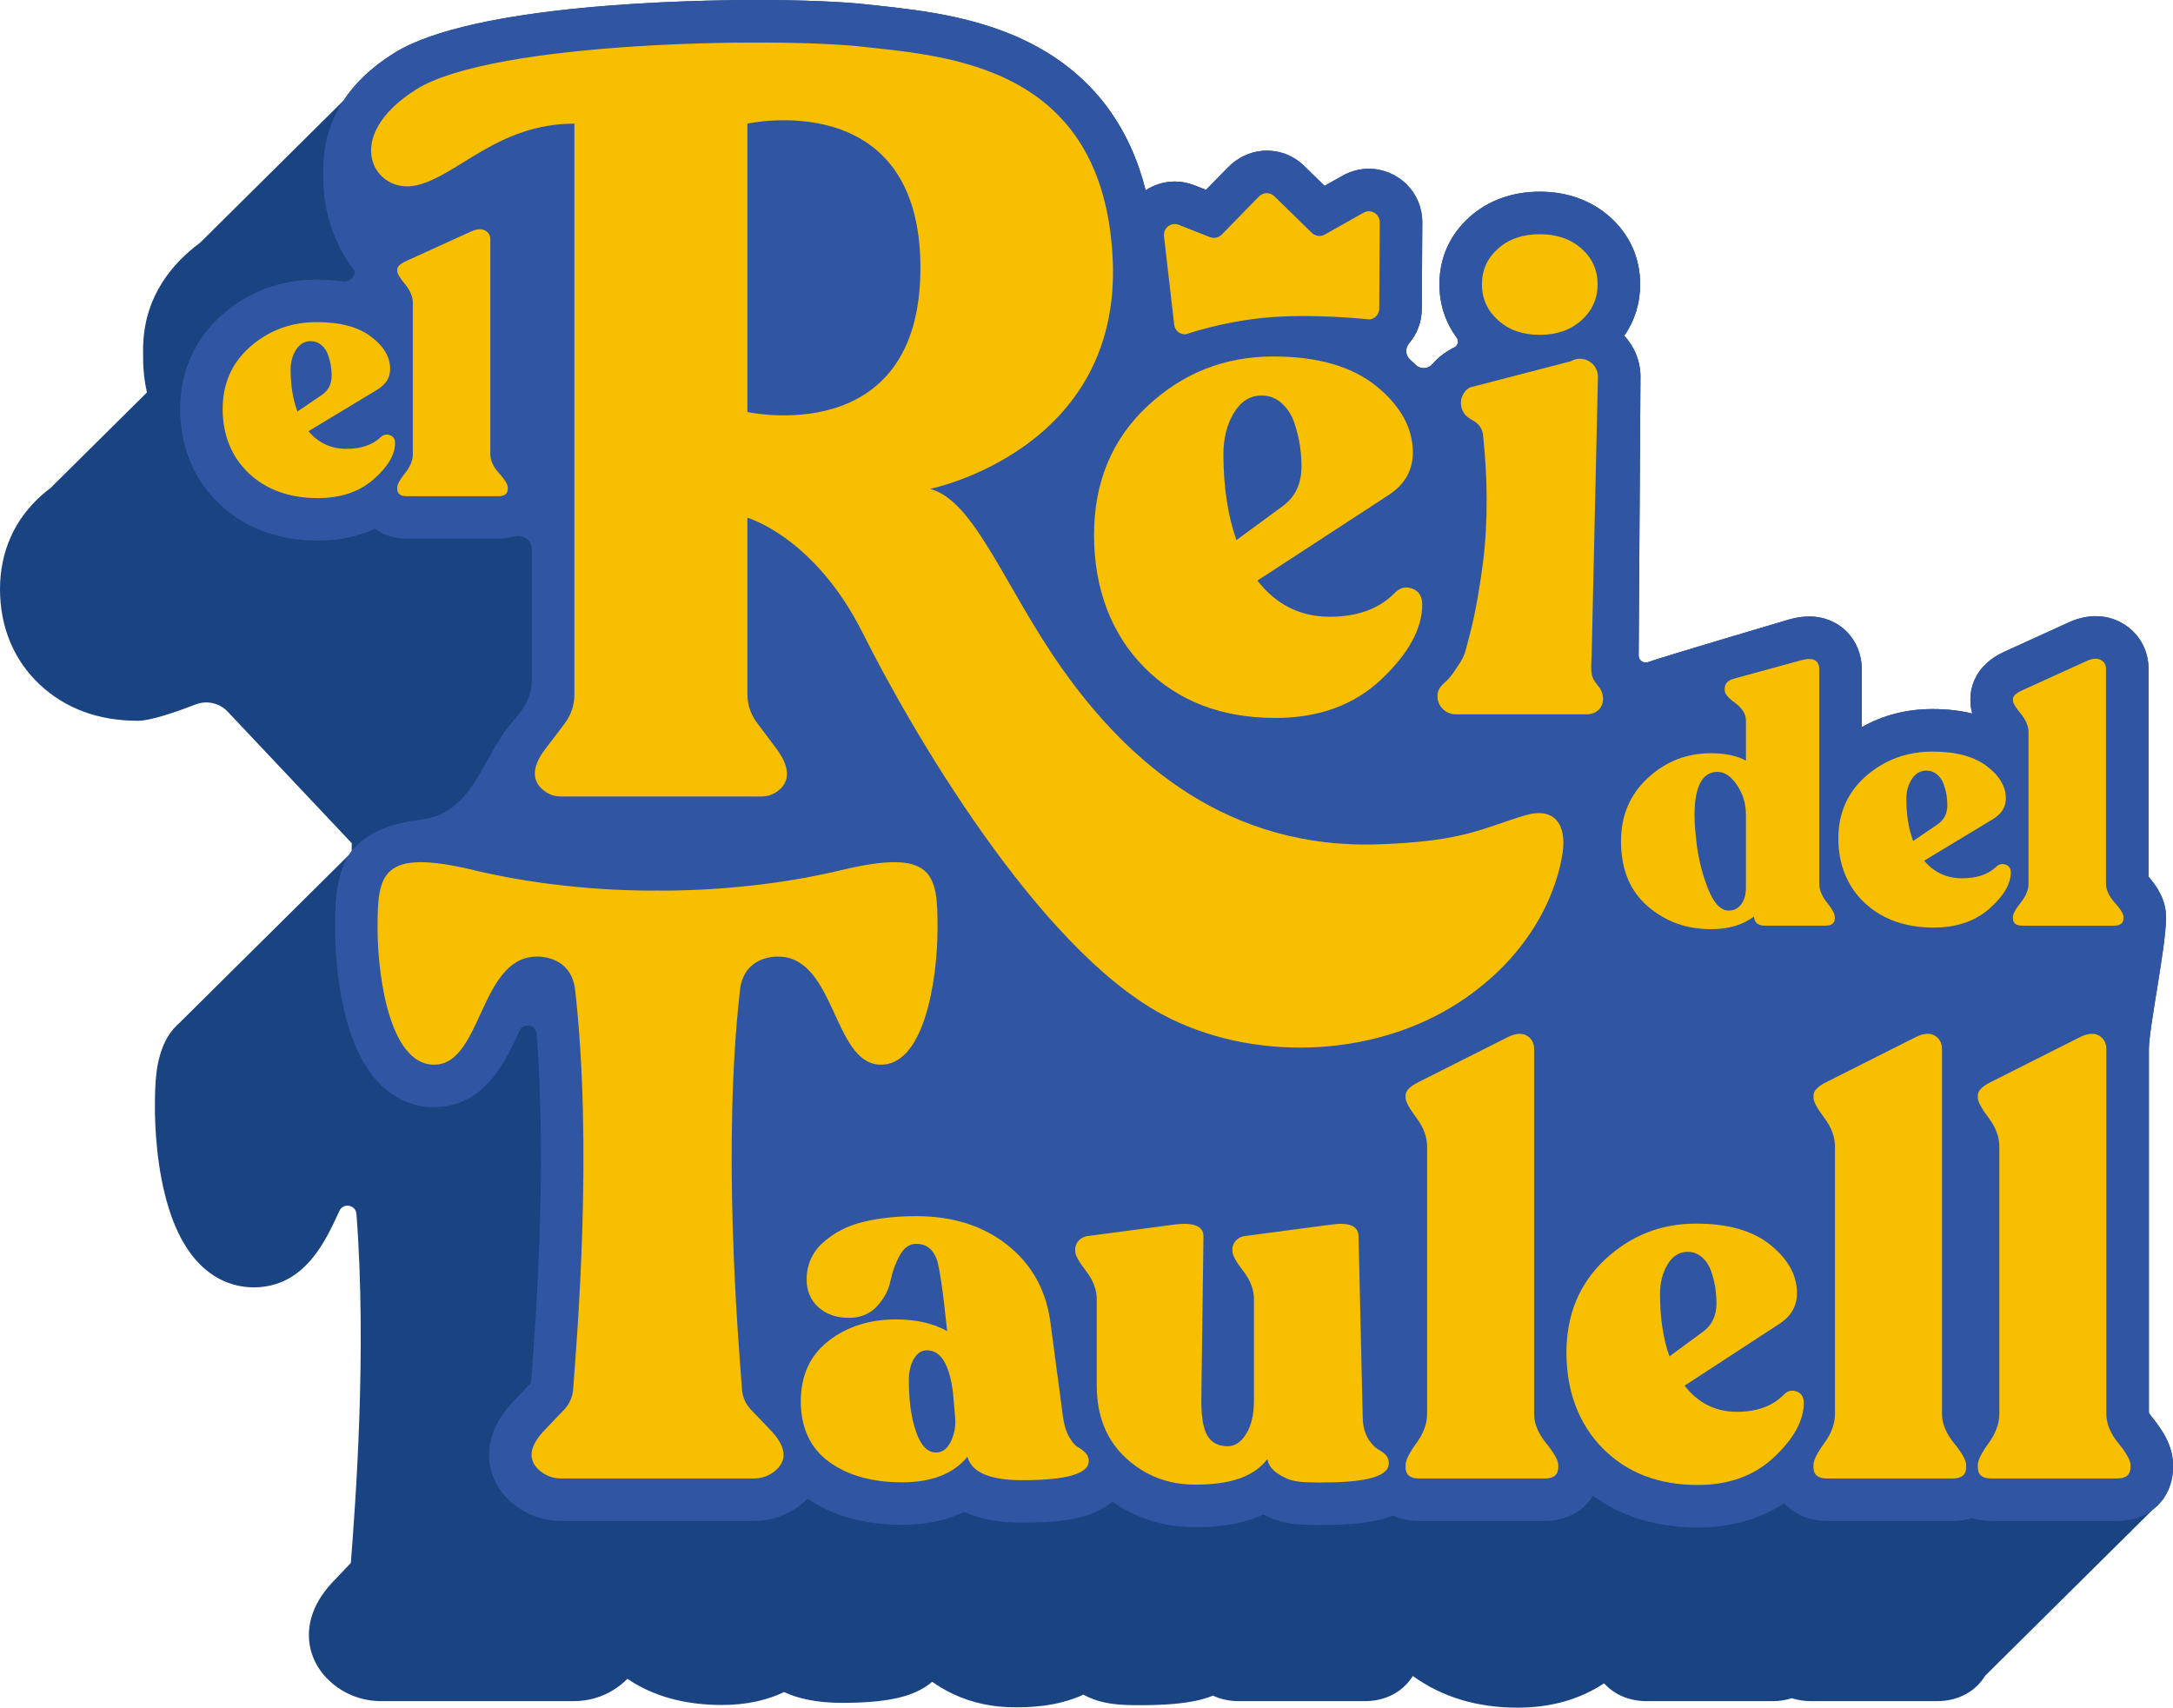
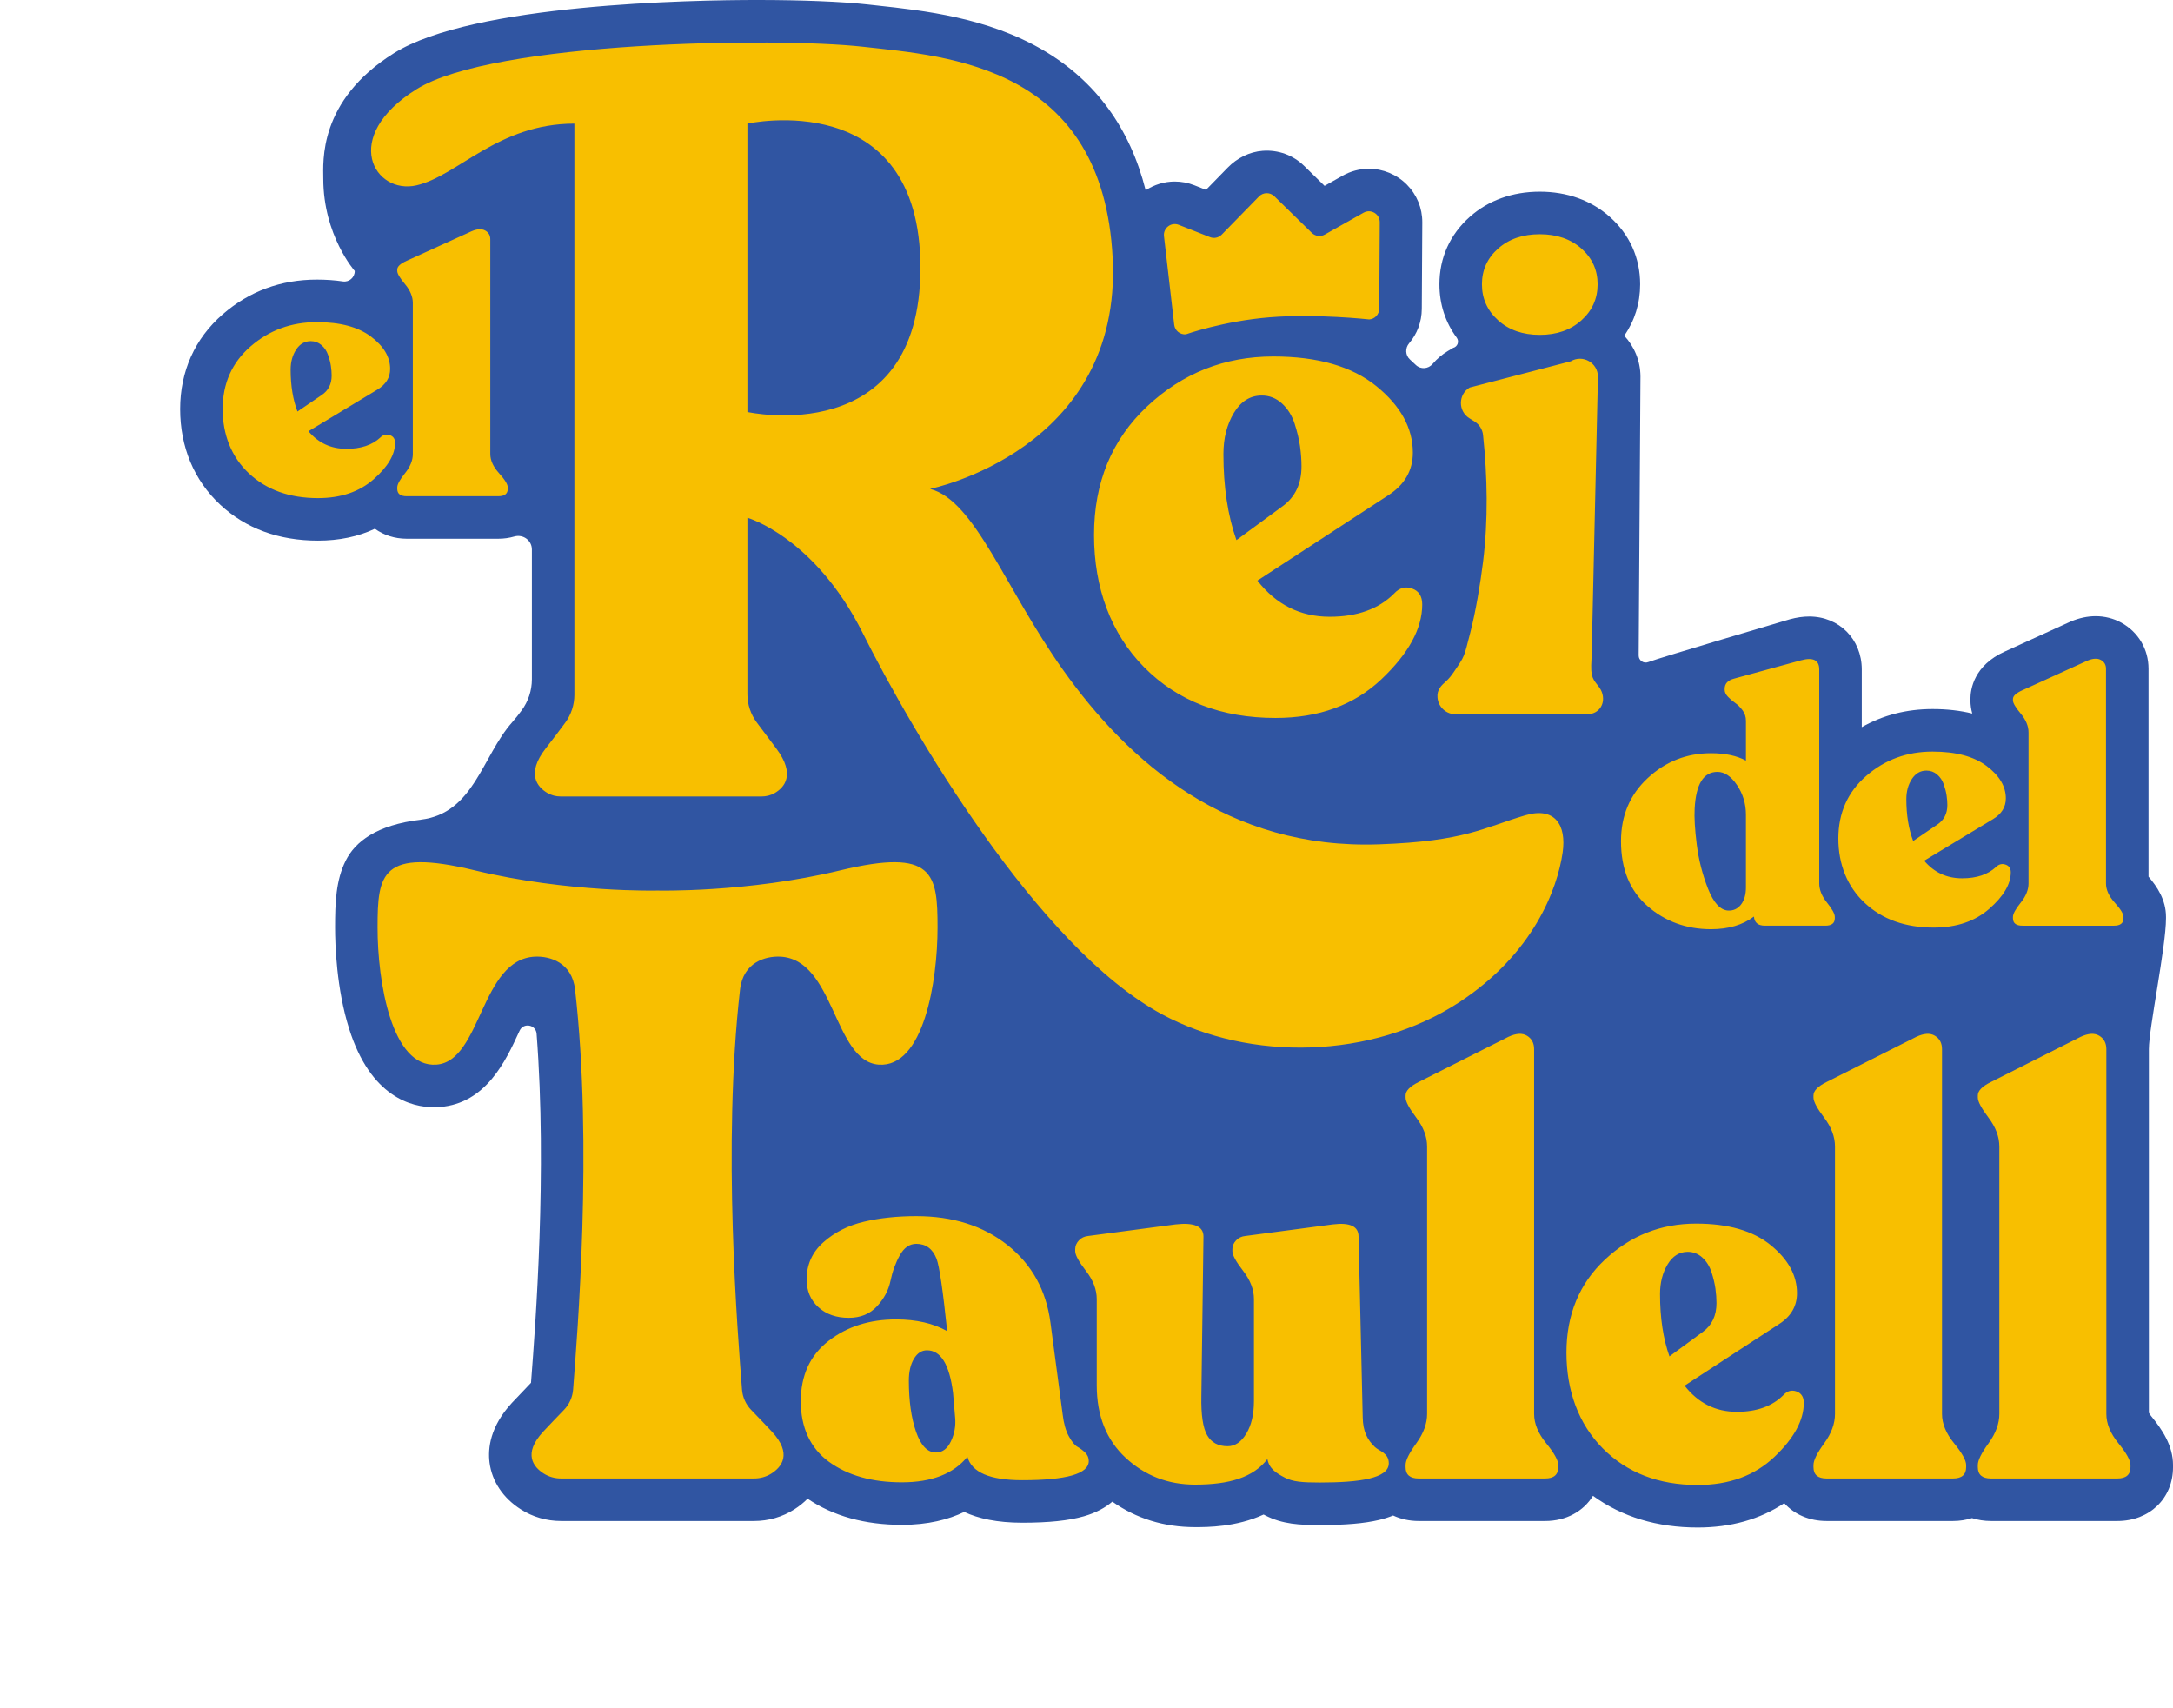
<svg xmlns="http://www.w3.org/2000/svg" data-name="Capa 1" height="3974.09" viewBox="0 0 5057.14 3974.09" width="5057.14">
-   <path d="m5057.14,3409.43c0-45.36-25.46-82.69-50.39-113.28-3.4-4.17-5.05-6.98-5.77-8.41v-846.06c0-48.87,39.84-238.39,39.84-304.62v-3.26c0-39.69-20.73-70.53-40.68-93.64v-483.8c0-45.33-23.6-85.39-63.44-107.35-17.98-9.82-38.57-15.01-59.53-15.01-18.88,0-38.28,4.13-57.65,12.27l-1.33.56-152.12,69.26c-72.54,32.49-80.38,88.21-80.38,110.7v3.26c0,10.88,1.6,21.04,4.3,30.59-28.1-6.97-58.96-10.49-92.46-10.49-60.39,0-115.52,14.2-164.71,42.17v-134.33c0-70.26-52.56-123.24-122.26-123.24-14.31,0-29.01,2.09-45.26,6.48,0,0-305.65,90.29-329.37,99.58-10.78,4.22-22.38-3.76-22.32-15.33l4.16-646.61.03-2.63c-.14-36.67-14.52-69.99-37.73-95.02,24.27-34.75,36.97-75.32,36.97-119.56,0-61.67-24.5-116.03-70.9-157.23-43.01-38.15-99.26-58.32-162.67-58.32s-119.69,20.18-162.64,58.32c-46.4,41.16-70.92,95.53-70.92,157.23,0,46.28,13.83,88.56,40.33,124.31,6.37,8.6,1.95,20.91-8.41,23.6l-12.14,7.23c-13.72,8.17-25.66,18.38-35.58,30.11-10.05,11.88-27.74,13.29-39.01,2.56-4.64-4.42-9.4-8.84-13.87-12.94-10.79-9.89-11.39-26.4-1.89-37.54,18.36-21.53,29.36-49.44,29.54-80.03l1.16-201.23c.19-33.33-12.61-64.67-36.05-88.25-23.21-23.35-55.36-36.74-88.21-36.74-21.28,0-42.37,5.56-60.99,16.06l-42.16,23.77-47.69-46.58c-25.59-25-60.18-37.69-96.29-35.02-30.96,2.29-59.72,16.91-81.41,39.12l-50.54,51.74-27.2-10.71c-14.6-5.74-29.92-8.66-45.53-8.66-24.27,0-47.72,7.3-67.73,20.36-36.6-144.84-116.23-254.04-237.87-325.64-130.05-76.54-279.08-92.66-387.9-104.43l-21.68-2.37c-59.44-6.6-152.86-10.39-256.32-10.39-151.92,0-661.87,8.91-845.48,123.67-55.97,34.98-92.96,73.19-117.44,110.32l-333.51,330.54c-33.54,24.95-58.68,51.02-77.48,76.8l-.03.03h0c-61.73,84.62-55.4,166.01-55.39,193.81.01,28.46,3.44,54.62,8.79,78.17l-224.61,222.61c-6.22,4.71-12.35,9.59-18.34,14.81C34.22,1207.1,0,1283.33,0,1371.22s32.11,165.53,92.86,222.24c59.69,55.7,136.38,83.95,227.95,83.95,30.82,0,92.64-21.77,134.42-37.99,26.02-10.1,55.56-3.5,74.71,16.81l288.62,306.01v18.46c-2.05,2.64-3.84,5.35-5.65,8.05l-395.41,391.89c-4.35,3.85-8.36,7.82-11.99,11.89l-3.04,3.01.34.12c-7.13,8.48-12.92,17.31-17.46,26.35-22.95,45.74-24.82,97.66-24.82,155.88,0,39.58,3.18,141.76,32.61,235.28,50.06,159.07,145.26,182.82,197.55,182.82,4.51,0,9.1-.18,13.64-.53,107.72-8.29,153.7-108.18,184.13-174.29.48-1.04.98-2.13,1.49-3.24,8.96-19.46,37.92-14.27,39.57,7.09,24.74,320.48-2.8,679.2-12.42,804.48l-.6,7.84c-20.68,21.45-35.57,37.09-44.31,46.55-50.89,55.08-56.46,106.11-52.17,139.22,5.68,43.83,31.56,82.46,72.85,108.76,27.75,17.68,60.1,27.03,93.55,27.03h449.33c33.45,0,65.8-9.35,93.53-27.02,11.56-7.36,21.86-15.72,30.9-24.85,59.47,40.34,133.26,60.84,219.6,60.84,60.73,0,108.16-12.34,144.96-30.04,32.72,15.3,76.52,25.09,135.02,25.09,61.49,0,108.45-4.91,143.53-15.02,28.95-8.34,50.34-20.44,66.14-34.01,55.84,39.41,120.39,59.36,192.51,59.36,28.38,0,95.58,0,159.54-29.42,1.23.65,2.38,1.25,3.44,1.8,40.26,21.02,81.32,22.73,126.97,22.73,60.13,0,104.04-3.77,138.18-11.87,12.11-2.87,22.95-6.4,32.77-10.38,17.58,8.19,37.68,12.8,59.63,12.8h294.22c49.13,0,89.31-22.67,111.28-58.62,67.53,48.99,149.2,73.82,243.68,73.82,77.31,0,144.82-19.08,201.52-56.66,23.19,25.83,57.78,41.46,98.54,41.46h294.22c15.74,0,30.5-2.44,44.12-6.77,13.62,4.33,28.38,6.77,44.12,6.77h294.21c49.27,0,89.54-22.8,111.48-58.93l390.5-387.03c7.69-5.92,14.52-12.76,20.5-20.32l5.26-5.21-.82-.64c13.89-20.04,21.81-44.73,21.81-72.33v-5.01Z" fill="#1a4381" />
  <path d="m5006.75,3296.15c-3.4-4.17-5.05-6.98-5.77-8.41v-846.06c0-48.87,39.84-238.39,39.84-304.62v-3.26c0-39.69-20.73-70.53-40.68-93.64v-483.8c0-45.33-23.6-85.39-63.44-107.35-17.98-9.82-38.57-15.01-59.53-15.01-18.88,0-38.28,4.13-57.65,12.27l-1.33.56-152.12,69.26c-72.54,32.49-80.38,88.21-80.38,110.7v3.26c0,10.88,1.6,21.04,4.3,30.59-28.1-6.97-58.96-10.49-92.46-10.49-60.39,0-115.52,14.2-164.71,42.17v-134.33c0-70.26-52.56-123.24-122.26-123.24-14.31,0-29.01,2.09-45.26,6.48,0,0-305.65,90.29-329.37,99.58-10.78,4.22-22.38-3.76-22.32-15.33l4.16-646.61.03-2.63c-.14-36.67-14.52-69.99-37.73-95.02,24.27-34.75,36.97-75.32,36.97-119.56,0-61.67-24.5-116.03-70.9-157.23-43.01-38.15-99.26-58.32-162.67-58.32s-119.69,20.18-162.64,58.32c-46.4,41.16-70.92,95.53-70.92,157.23,0,46.28,13.83,88.56,40.33,124.31,6.37,8.6,1.95,20.91-8.41,23.6h0s-12.14,7.23-12.14,7.23c-13.72,8.17-25.66,18.38-35.58,30.11-10.05,11.88-27.74,13.29-39.01,2.56-4.63-4.41-9.39-8.83-13.86-12.93-10.8-9.9-11.4-26.42-1.89-37.57,18.35-21.52,29.35-49.43,29.52-80.02l1.16-201.23c.19-33.33-12.61-64.67-36.05-88.25-23.21-23.35-55.36-36.74-88.21-36.74-21.28,0-42.37,5.56-60.99,16.06l-42.16,23.77-47.69-46.58c-25.59-25-60.18-37.69-96.28-35.02-30.96,2.29-59.72,16.91-81.41,39.12l-50.54,51.75-27.2-10.71c-14.6-5.74-29.92-8.66-45.53-8.66-24.27,0-47.72,7.3-67.73,20.36-36.6-144.84-116.23-254.04-237.87-325.64-130.05-76.54-279.08-92.66-387.9-104.43l-21.68-2.37c-59.44-6.6-152.86-10.39-256.32-10.39-151.92,0-661.87,8.91-845.48,123.67-176.96,110.6-164.64,253.52-164.62,292.27.07,131.87,73.2,214.66,73.2,214.66v.33c.02,14.76-13.01,26.16-27.61,24-19.1-2.82-39.29-4.23-60.55-4.23-83.79,0-157.54,27.19-219.2,80.83-64.74,56.35-98.95,132.58-98.95,220.46s32.11,165.53,92.86,222.24c59.69,55.7,136.38,83.95,227.95,83.95,49.11,0,93.4-9.28,132.43-27.6,20.23,14.61,45.7,23.19,74.15,23.19h212.99c13.08,0,25.55-1.8,37.18-5.16,20.48-5.92,41,8.91,41,30.23v301.9c0,26.19-8.41,51.67-23.96,72.74-6.78,9.18-13.97,18.46-21.93,27.44-70.35,79.46-88.93,211.81-212.5,226.61-104.25,12.49-153.02,51.79-174.82,95.23-22.95,45.74-24.82,97.66-24.82,155.88,0,39.58,3.18,141.76,32.61,235.28,50.06,159.07,145.26,182.82,197.55,182.82,4.51,0,9.1-.18,13.64-.53,107.72-8.29,153.7-108.18,184.13-174.29.49-1.06.99-2.15,1.51-3.28,8.96-19.45,37.91-14.25,39.55,7.1,24.74,320.49-2.79,679.23-12.41,804.52l-.6,7.84c-20.68,21.45-35.57,37.09-44.31,46.55-50.89,55.08-56.46,106.11-52.17,139.22,5.68,43.83,31.56,82.46,72.85,108.76,27.75,17.68,60.1,27.03,93.55,27.03h449.33c33.45,0,65.8-9.35,93.53-27.02,11.56-7.36,21.86-15.72,30.9-24.85,59.47,40.34,133.26,60.84,219.6,60.84,60.73,0,108.16-12.34,144.96-30.04,32.72,15.3,76.52,25.09,135.02,25.09,61.49,0,108.45-4.91,143.53-15.02,28.95-8.34,50.34-20.44,66.14-34.01,55.84,39.41,120.39,59.36,192.51,59.36,28.38,0,95.58,0,159.54-29.42,1.23.65,2.38,1.25,3.44,1.8,40.26,21.02,81.32,22.73,126.97,22.73,60.13,0,104.04-3.77,138.18-11.87,12.1-2.87,22.95-6.4,32.77-10.38,17.58,8.19,37.68,12.8,59.63,12.8h294.22c49.12,0,89.31-22.67,111.28-58.62,67.53,48.99,149.2,73.82,243.68,73.82,77.31,0,144.81-19.08,201.51-56.66,23.19,25.83,57.78,41.46,98.54,41.46h294.22c15.74,0,30.5-2.44,44.12-6.77,13.62,4.33,28.38,6.77,44.12,6.77h294.21c75.04,0,129.5-52.67,129.5-125.24v-5.01c0-45.36-25.46-82.69-50.39-113.28Z" fill="#3055a2" />
  <path d="m3834.35,2108.81c41.24,35.78,90.43,53.66,147.6,53.66,40.65,0,73.92-9.84,99.87-29.49,1.18,14.2,9.71,21.29,25.63,21.29h140.54c14.71,0,22.08-5.72,22.08-17.21v-3.26c0-7.09-6.04-18.15-18.11-33.17-12.07-15.02-18.11-29.91-18.11-44.65v-497.98c0-21.83-14.14-28.94-42.42-21.31l-155.57,42.59c-14.73,3.83-22.08,11.76-22.08,23.75v2.46c0,5.47,2.63,10.94,7.94,16.39,5.31,5.47,10.89,10.24,16.8,14.32,5.88,4.1,11.48,9.72,16.8,16.81,5.29,7.09,7.94,15.29,7.94,24.57v92.55c-21.2-11.46-48.32-17.21-81.3-17.21-56.56,0-105.63,19.27-147.17,57.76-41.54,38.49-62.3,87.5-62.3,147.03,0,64.97,20.61,115.35,61.87,151.11Zm109.58-227.29c2.95-56.79,20.63-85.19,53.04-85.19,16.48,0,31.66,10.24,45.51,30.73,13.85,20.47,20.77,43.54,20.77,69.2v168.73c0,16.93-3.84,30.31-11.48,40.13-7.67,9.82-17.68,14.47-30.05,13.92-18.27-1.09-33.89-18.15-46.85-51.2-12.96-33.02-21.65-67.16-26.08-102.39-4.4-35.21-6.04-63.19-4.86-83.95Zm395.82,219.81c40.95,38.22,94.42,57.34,160.42,57.34,53.02,0,96.19-14.62,129.49-43.83,33.27-29.19,49.93-57.46,49.93-84.77,0-9.28-4.13-15.27-12.37-18.03-8.26-2.71-15.62-.82-22.11,5.74-18.86,17.48-45.08,26.21-78.67,26.21-35.93,0-65.39-13.65-88.38-40.95l159.99-96.65c20.02-12.01,30.05-28.12,30.05-48.34,0-27.83-14.89-52.94-44.65-75.34-29.76-22.38-71.75-33.59-125.95-33.59-59.51,0-110.92,18.85-154.23,56.52-43.31,37.69-64.96,86.28-64.96,145.81s20.47,111.67,61.42,149.89Zm109.6-288.31c8.53-13.1,19.88-19.67,34.02-19.67,9.42,0,17.68,3.01,24.74,9.02,7.08,6.02,12.23,13.65,15.48,22.93,3.22,9.3,5.45,17.88,6.63,25.81,1.18,7.91,1.77,15.42,1.77,22.51,0,19.67-7.67,34.68-22.99,45.05l-56.56,38.49c-10.6-27.85-15.91-60.32-15.91-97.47,0-18.01,4.27-33.57,12.82-46.67Zm235.29,324.04v-3.26c0-7.09,6.04-18.15,18.11-33.17,12.07-15.02,18.14-29.91,18.14-44.65v-351.37c0-14.74-6.06-29.34-18.14-43.81-12.07-14.47-18.11-24.71-18.11-30.73v-3.26c0-7.11,7.35-13.92,22.11-20.49l151.12-68.8c12.96-5.45,23.42-5.99,31.39-1.64,7.94,4.38,11.92,11.21,11.92,20.49v499.62c0,14.74,6.79,29.64,20.34,44.65,13.55,15.02,20.34,26.08,20.34,33.17v3.26c0,11.48-7.38,17.21-22.11,17.21h-212.99c-14.75,0-22.11-5.72-22.11-17.21ZM919.46,1030.62c0-9.28-4.13-15.27-12.37-18.03-8.26-2.71-15.62-.82-22.11,5.74-18.86,17.48-45.08,26.21-78.67,26.21-35.93,0-65.39-13.65-88.38-40.95l159.99-96.65c20.02-12.01,30.05-28.12,30.05-48.34,0-27.83-14.89-52.94-44.65-75.34-29.76-22.38-71.75-33.59-125.95-33.59-59.51,0-110.92,18.85-154.23,56.52-43.31,37.69-64.96,86.28-64.96,145.81s20.47,111.67,61.42,149.89c40.95,38.22,94.42,57.34,160.42,57.34,53.02,0,96.19-14.62,129.49-43.83,33.27-29.2,49.93-57.46,49.93-84.77Zm-243.06-170.37c0-18,4.27-33.57,12.82-46.67,8.53-13.1,19.88-19.67,34.02-19.67,9.42,0,17.68,3.01,24.74,9.02,7.08,6.02,12.23,13.65,15.48,22.93,3.22,9.3,5.45,17.88,6.63,25.81,1.18,7.91,1.77,15.42,1.77,22.51,0,19.67-7.67,34.68-22.99,45.05l-56.56,38.49c-10.6-27.85-15.91-60.32-15.91-97.47Zm284.36,196.28v-351.37c0-14.74-6.06-29.34-18.14-43.81-12.07-14.47-18.11-24.71-18.11-30.73v-3.26c0-7.11,7.35-13.92,22.11-20.49l151.12-68.8c12.96-5.45,23.42-5.99,31.39-1.64,7.94,4.37,11.92,11.21,11.92,20.49v499.62c0,14.74,6.79,29.64,20.34,44.65,13.55,15.02,20.34,26.08,20.34,33.17v3.26c0,11.48-7.38,17.21-22.11,17.21h-212.99c-14.75,0-22.11-5.72-22.11-17.21v-3.26c0-7.09,6.04-18.15,18.11-33.17,12.07-15.02,18.14-29.91,18.14-44.65Zm2589.05,840.83c-98.21,29-139.22,60.37-339.95,67.57-351.76,12.62-582.95-190.5-735.88-405.83-135.65-191.01-205.26-394.61-309.54-421.33,0,0,447.39-89.48,425.02-536.87-22.37-447.39-380.29-469.76-581.61-492.13-201.33-22.37-859.47-13-1038.43,98.84-178.96,111.85-97.46,246.26,0,223.7,96.4-22.32,189.28-143.58,367.33-143.58v1329.15c0,23.44-7.5,46.22-21.4,65.1-11.02,14.96-26.21,35.18-45.37,59.78-46.46,59.67-18.72,90.09,3.33,103.32,9.55,5.73,20.57,8.53,31.71,8.53h467.18c10.8,0,21.49-2.62,30.84-8.03,21.9-12.68,49.49-42.48,3.48-103.82l-45.17-60.23c-14.24-18.99-21.94-42.08-21.94-65.82v-410.83s156.59,44.74,268.44,268.44c111.85,223.7,405.98,730.74,696.78,887.33,204.58,110.16,488.89,104.24,691.07-27.96,173.26-113.29,228.9-264.29,241.03-348.96,9.11-63.59-17.95-106.73-86.92-86.36Zm-1810.4-938.55V287.71s402.66-89.48,402.66,335.55-402.66,335.55-402.66,335.55Zm768.45,2408.49c-6.63-3.73-13.44-11.97-20.44-24.77-7.04-12.8-11.77-29.53-14.25-50.17l-28.5-214.33c-9.9-75.15-43.16-135.22-99.72-180.25-56.58-45.01-127.41-67.53-212.46-67.53-44.61,0-85.29,4.33-122.03,13.02-36.77,8.67-68.13,24.57-94.16,47.69-26.02,23.12-39.02,52.03-39.02,86.72,0,26.45,9.07,47.91,27.25,64.42,18.16,16.53,41.71,24.77,70.61,24.77,27.25,0,49.15-8.87,65.67-26.63,16.51-17.76,27.03-37.57,31.58-59.47,4.54-21.87,11.77-41.71,21.67-59.46,9.92-17.76,22.72-26.65,38.42-26.65,22.29,0,37.98,11.59,47.07,34.69,6.61,17.35,14.88,73.51,24.77,168.48-32.21-18.14-71.84-27.25-118.93-27.25-61.94,0-114.39,16.73-157.33,50.17-42.96,33.46-64.42,80.34-64.42,140.62s21.87,108.83,65.65,140.62c43.78,31.79,100.36,47.69,169.72,47.69s120.18-19.83,152.39-59.46c9.9,36.34,52.43,54.51,127.6,54.51,103.23,0,154.85-14.88,154.85-44.61,0-7.42-2.68-13.81-8.04-19.19-5.38-5.36-11.37-9.92-17.96-13.63Zm-294.85-13c-8.28,17.34-19.83,26-34.69,26-19.83,0-35.32-16.11-46.47-48.32-11.14-32.21-16.73-71.84-16.73-118.93,0-20.62,3.91-37.57,11.77-50.8,7.84-13.19,17.96-19.81,30.36-19.81,32.21,0,52.43,33.04,60.69,99.11l4.96,58.22c1.65,19.01-1.65,37.17-9.9,54.52Zm1019.04,51.19c0,35.02-67.93,44.67-160.91,44.67-39.97,0-62.41-1.7-81.16-11.49-18.77-9.78-36.29-20.23-40.37-43.08-32.8,42.64-88.49,59.46-168.42,59.46-62.81,0-116.65-20.8-161.48-62.41-44.87-41.59-67.3-97.86-67.3-168.83v-200.64c0-22.02-8.36-43.83-25.08-65.45-16.72-21.6-25.06-36.91-25.06-45.88v-4.9c0-7.35,2.85-14.07,8.56-20.19,5.7-6.11,13.04-9.58,22.02-10.39l203.08-26.91c43.22-4.9,64.85,4.48,64.85,28.13l-4.9,371.93c-.83,43.24,3.66,73.4,13.46,90.53,9.78,17.12,25.68,25.68,47.71,25.68,17.12,0,31.59-9.78,43.42-29.36,11.83-19.57,17.76-44.83,17.76-75.84v-237.34c0-22.02-8.38-43.83-25.08-65.45-16.74-21.6-25.08-36.91-25.08-45.88v-4.9c0-7.35,2.85-14.07,8.56-20.19,5.7-6.11,13.04-9.58,22.02-10.39l203.08-26.91c39.95-4.9,59.96,4.48,59.96,28.13l9.68,420.13c.44,34.14,11.09,53.02,28.26,69.75,10,9.74,32.43,13.48,32.43,38.02Zm366.33-46.74c18.72,22.95,28.09,39.85,28.09,50.69v5.01c0,17.51-10.19,26.27-30.53,26.27h-294.22c-20.36,0-30.53-8.76-30.53-26.27v-5.01c0-10.84,8.34-27.74,25.03-50.69,16.67-22.95,25.03-45.7,25.03-68.22v-622.31c0-22.52-8.36-44.84-25.03-66.96-16.69-22.1-25.03-37.74-25.03-46.92v-5.01c0-10.84,10.17-21.28,30.53-31.3l208.76-105.12c17.9-8.33,32.36-9.18,43.34-2.5,10.99,6.68,16.49,17.11,16.49,31.28v848.84c0,22.52,9.34,45.27,28.07,68.22Zm949.24,0c18.71,22.95,28.09,39.85,28.09,50.69v5.01c0,17.51-10.19,26.27-30.53,26.27h-294.22c-20.36,0-30.53-8.76-30.53-26.27v-5.01c0-10.84,8.34-27.74,25.03-50.69,16.67-22.95,25.03-45.7,25.03-68.22v-622.31c0-22.52-8.36-44.84-25.03-66.96-16.69-22.1-25.03-37.74-25.03-46.92v-5.01c0-10.84,10.17-21.28,30.53-31.3l208.76-105.12c17.9-8.33,32.36-9.18,43.34-2.5,10.99,6.68,16.49,17.11,16.49,31.28v848.84c0,22.52,9.34,45.27,28.07,68.22Zm410.55,50.69v5.01c0,17.51-10.19,26.27-30.53,26.27h-294.22c-20.36,0-30.53-8.76-30.53-26.27v-5.01c0-10.84,8.34-27.74,25.03-50.69,16.67-22.95,25.03-45.7,25.03-68.22v-622.31c0-22.52-8.36-44.84-25.03-66.96-16.69-22.1-25.03-37.74-25.03-46.92v-5.01c0-10.84,10.17-21.28,30.53-31.3l208.76-105.12c17.9-8.33,32.36-9.18,43.35-2.5,10.98,6.68,16.49,17.11,16.49,31.28v848.84c0,22.52,9.34,45.27,28.07,68.22,18.71,22.95,28.09,39.85,28.09,50.69Zm-777.32-171.29c-11.38-4.06-21.5-1.23-30.42,8.51-25.97,25.97-62.04,38.94-108.28,38.94-49.47,0-90.03-20.27-121.66-60.83l220.22-143.58c27.56-17.82,41.35-41.75,41.35-71.78,0-41.35-20.49-78.65-61.44-111.92-40.96-33.24-98.74-49.88-173.35-49.88-81.93,0-152.7,27.99-212.31,83.95-59.62,55.96-89.42,128.16-89.42,216.56s28.17,165.87,84.55,222.64c56.36,56.77,129.98,85.16,220.82,85.16,72.99,0,132.39-21.7,178.24-65.09,45.81-43.39,68.73-85.36,68.73-125.92,0-13.78-5.68-22.71-17.02-26.76Zm-317.54-226.3c0-26.76,5.88-49.87,17.64-69.34,11.74-19.46,27.38-29.2,46.84-29.2,12.97,0,24.33,4.47,34.07,13.38,9.74,8.95,16.83,20.29,21.3,34.07,4.44,13.8,7.48,26.58,9.13,38.32,1.61,11.76,2.42,22.92,2.42,33.45,0,29.2-10.55,51.53-31.62,66.91l-77.87,57.19c-14.59-41.37-21.89-89.62-21.89-144.78Zm-1200.31-1458.77c77.94,78.51,179.75,117.77,305.37,117.77,100.93,0,183.09-30,246.49-90.01,63.35-60.01,95.05-118.04,95.05-174.13,0-19.05-7.86-31.4-23.54-37.01-15.74-5.61-29.73-1.7-42.07,11.77-35.91,35.91-85.8,53.85-149.74,53.85-68.41,0-124.5-28.03-168.25-84.12l304.55-198.55c38.11-24.64,57.19-57.74,57.19-99.26,0-57.19-28.33-108.77-84.97-154.78-56.64-45.97-136.55-68.99-239.73-68.99-113.3,0-211.17,38.71-293.6,116.1-82.45,77.39-123.65,177.23-123.65,299.48s38.96,229.38,116.92,307.89Zm208.63-592.24c16.24-26.91,37.86-40.38,64.77-40.38,17.93,0,33.64,6.18,47.11,18.51,13.47,12.37,23.27,28.06,29.45,47.11,6.14,19.08,10.35,36.76,12.62,53,2.22,16.26,3.34,31.7,3.34,46.26,0,40.38-14.59,71.25-43.72,92.53l-107.69,79.09c-20.18-57.21-30.28-123.93-30.28-200.22,0-37.01,8.13-68.96,24.39-95.9Zm473.83,662.87c-1.72-19.21,9.19-28.61,20.36-38.68,6.84-6.17,12.32-13.4,17.95-21.66,25.82-37.89,22.81-32.57,37.85-90.74,12.83-49.63,23.6-114.35,29.87-165.23,12.08-97.92,10.26-197.22-.05-295.21-1.34-12.76-8.6-24.2-19.45-31.04l-12.55-7.92c-26.44-16.68-25.95-55.4.9-71.41l235.14-61c27.86-16.61,63.21,3.38,63.34,35.82-1.02,45.33-2.05,90.66-3.07,135.99-2.11,93.31-4.22,186.62-6.33,279.93-1.75,77.43-3.5,154.85-5.25,232.28-.35,15.39-2.64,31.37.79,46.58,3.67,16.28,17.14,23.98,22.74,38.76,10.07,26.56-5.65,51.73-33.84,52.14h-305.5c-22.33.28-40.91-16.44-42.89-38.61Zm103.41-962.05c0-33.2,12.54-60.94,37.63-83.2,25.07-22.26,57.41-33.38,96.97-33.38s71.89,11.12,96.99,33.38c25.07,22.26,37.61,50,37.61,83.2s-12.54,61.12-37.61,83.73c-25.09,22.61-57.41,33.89-96.99,33.89s-71.89-11.28-96.97-33.89c-25.09-22.61-37.63-50.51-37.63-83.73Zm-739.97-112.03c-2.19-18.95,16.61-33.4,34.36-26.41l72.7,28.62c9.46,3.72,20.23,1.42,27.33-5.86l86.73-88.8c9.75-9.98,25.75-10.17,35.73-.42l87.24,85.21c8.03,7.85,20.28,9.45,30.07,3.93l90.31-50.92c16.9-9.53,37.79,2.75,37.68,22.16l-1.16,201.23c-.08,13.11-10.16,23.98-23.22,25.04,0,0-123.7-13.77-231.8-5-108.1,8.77-195.04,39.64-195.04,39.64-13.58,1.1-25.59-8.76-27.15-22.29l-23.78-206.15Zm-912.36,2782.2c47.88,51.82,22.32,82.39-1.19,97.36-12.04,7.67-26.09,11.52-40.36,11.52h-449.33c-14.27,0-28.32-3.85-40.36-11.52-23.51-14.98-49.06-45.54-1.19-97.36,11.4-12.34,32.81-34.6,48.47-50.81,12.36-12.79,19.86-29.47,21.21-47.21,9.63-126.96,46.18-566.92,4.59-930.83-7.3-63.89-59.5-78.11-93.1-76.67-127.39,5.47-124.36,243.17-229.32,251.25-104.96,8.07-137.25-193.76-137.25-318.9s8.07-185.69,226.06-133.21c217.99,52.48,425.55,47.04,425.55,47.04,0,0,207.57,5.44,425.55-47.04,217.98-52.48,226.06,8.07,226.06,133.21s-32.29,326.97-137.25,318.9c-104.95-8.07-101.92-245.78-229.32-251.25-33.6-1.44-85.79,12.78-93.1,76.67-41.59,363.91-5.05,803.87,4.59,930.83,1.35,17.74,8.85,34.41,21.21,47.21,15.66,16.21,37.07,38.47,48.47,50.81Z" fill="#f8bf00" />
</svg>